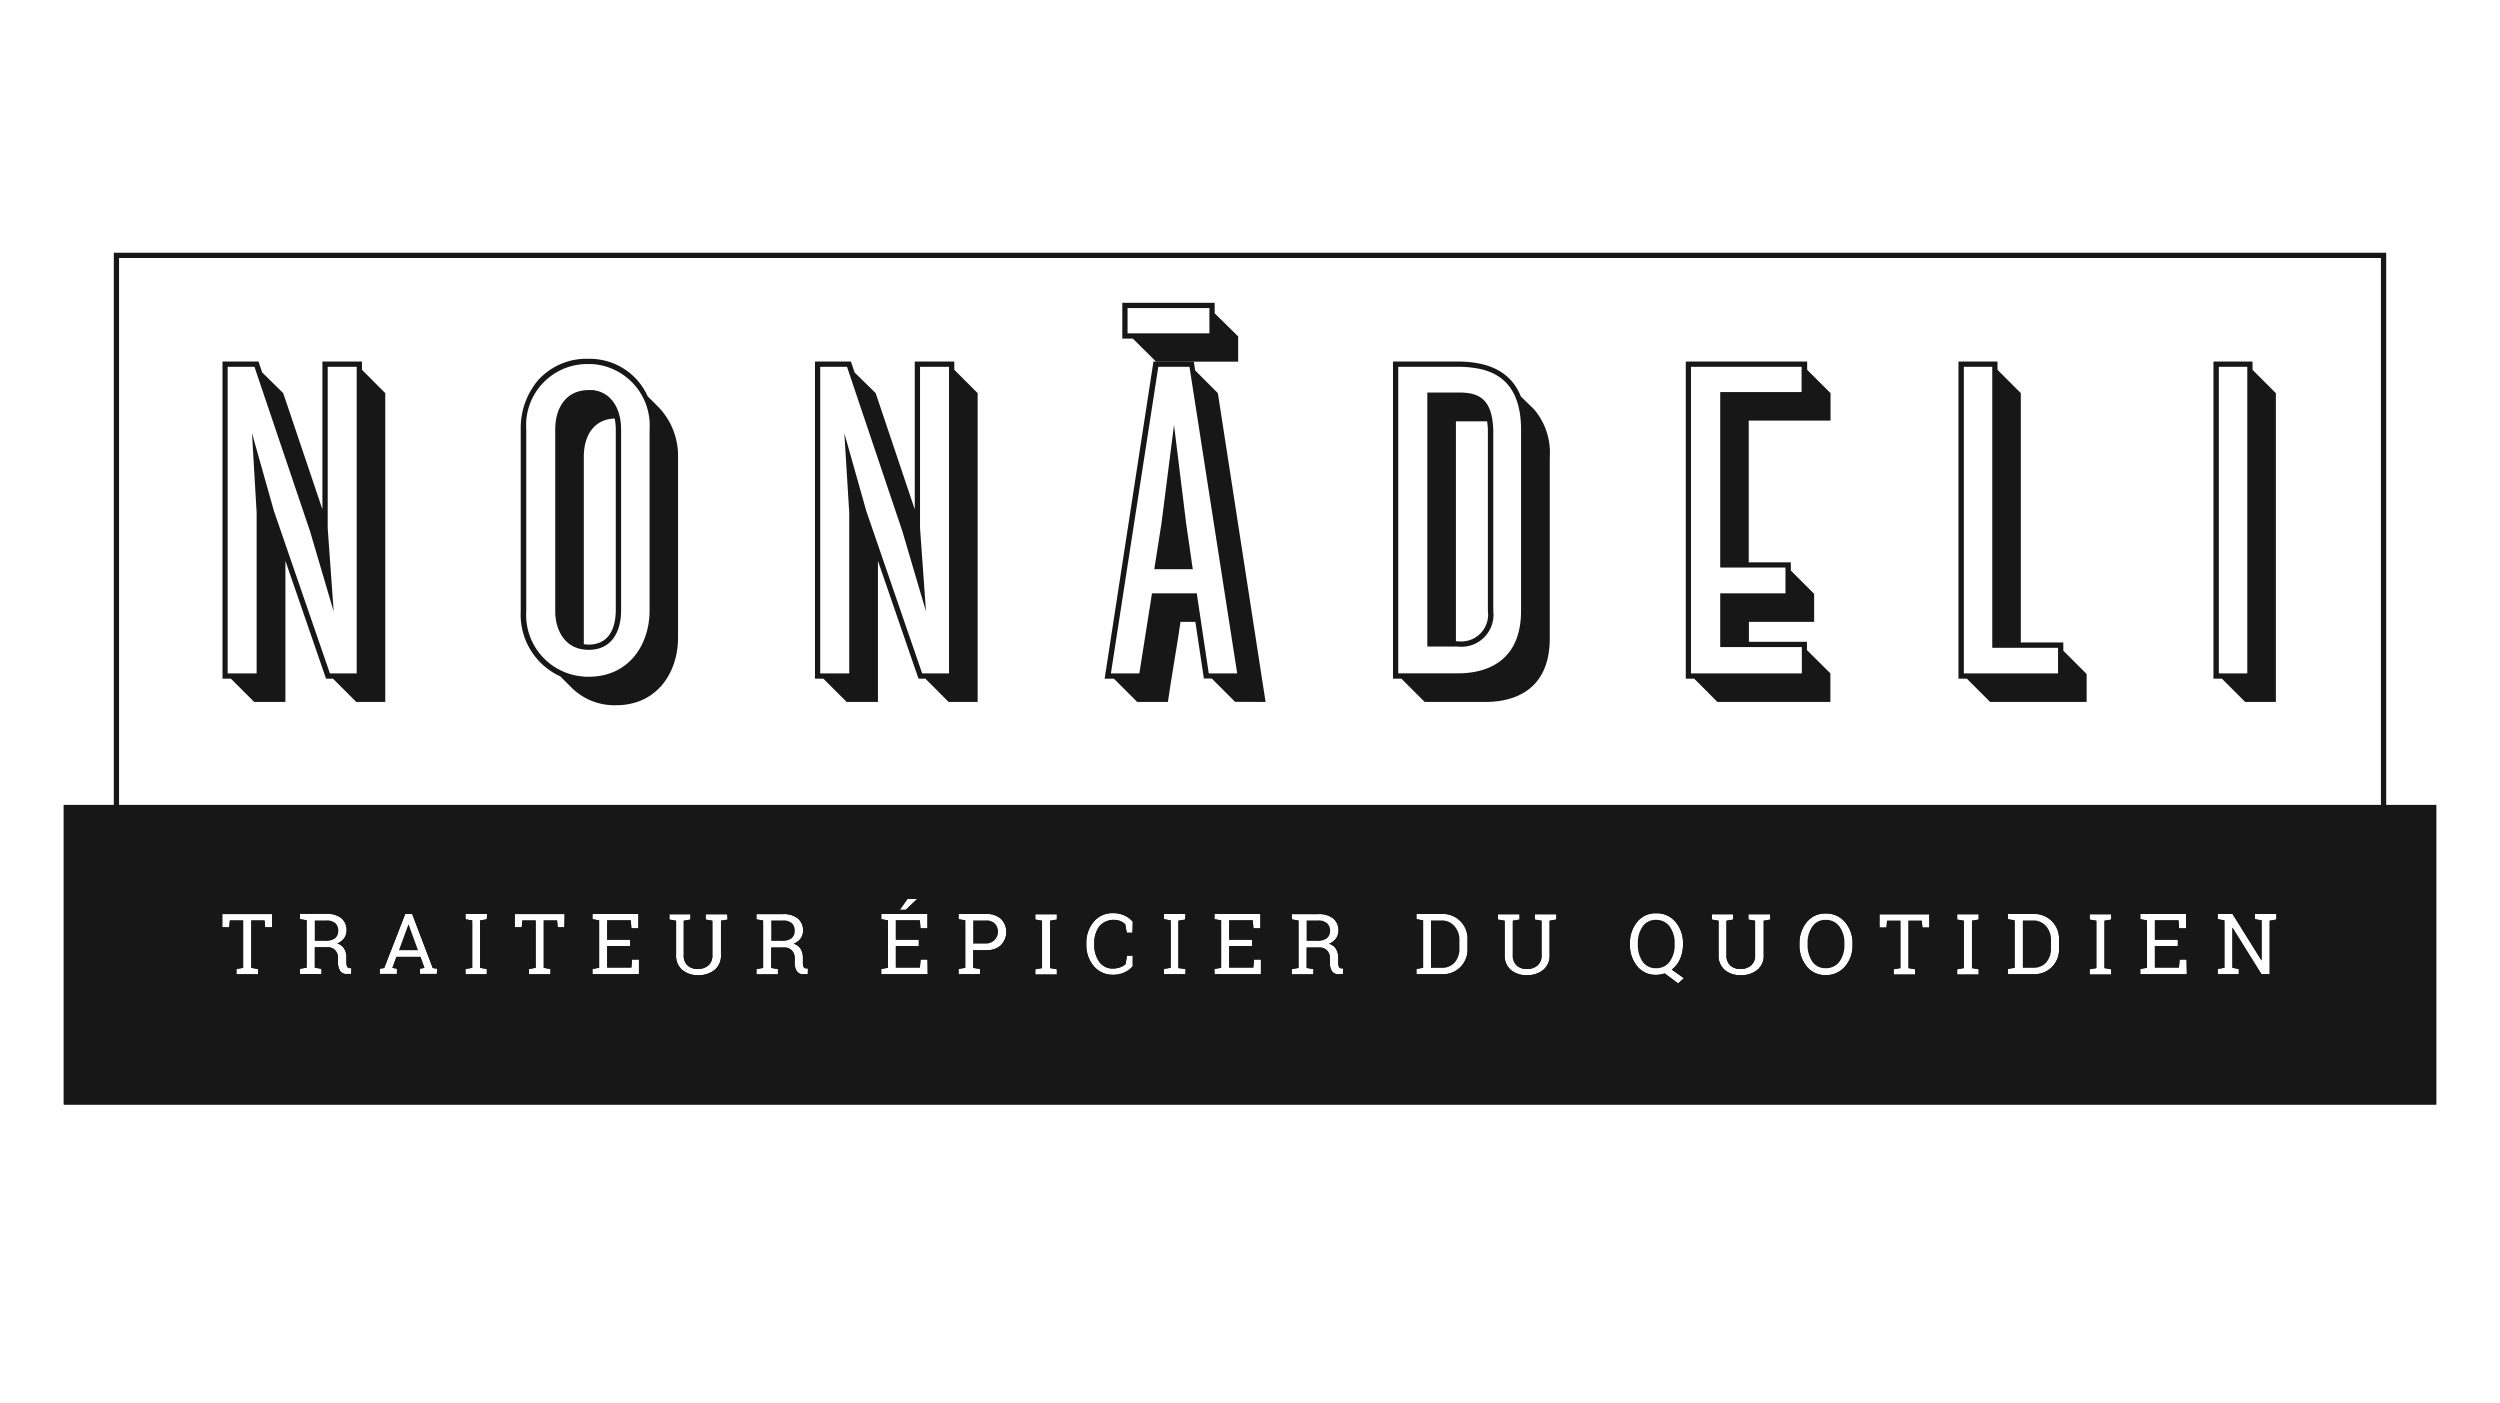
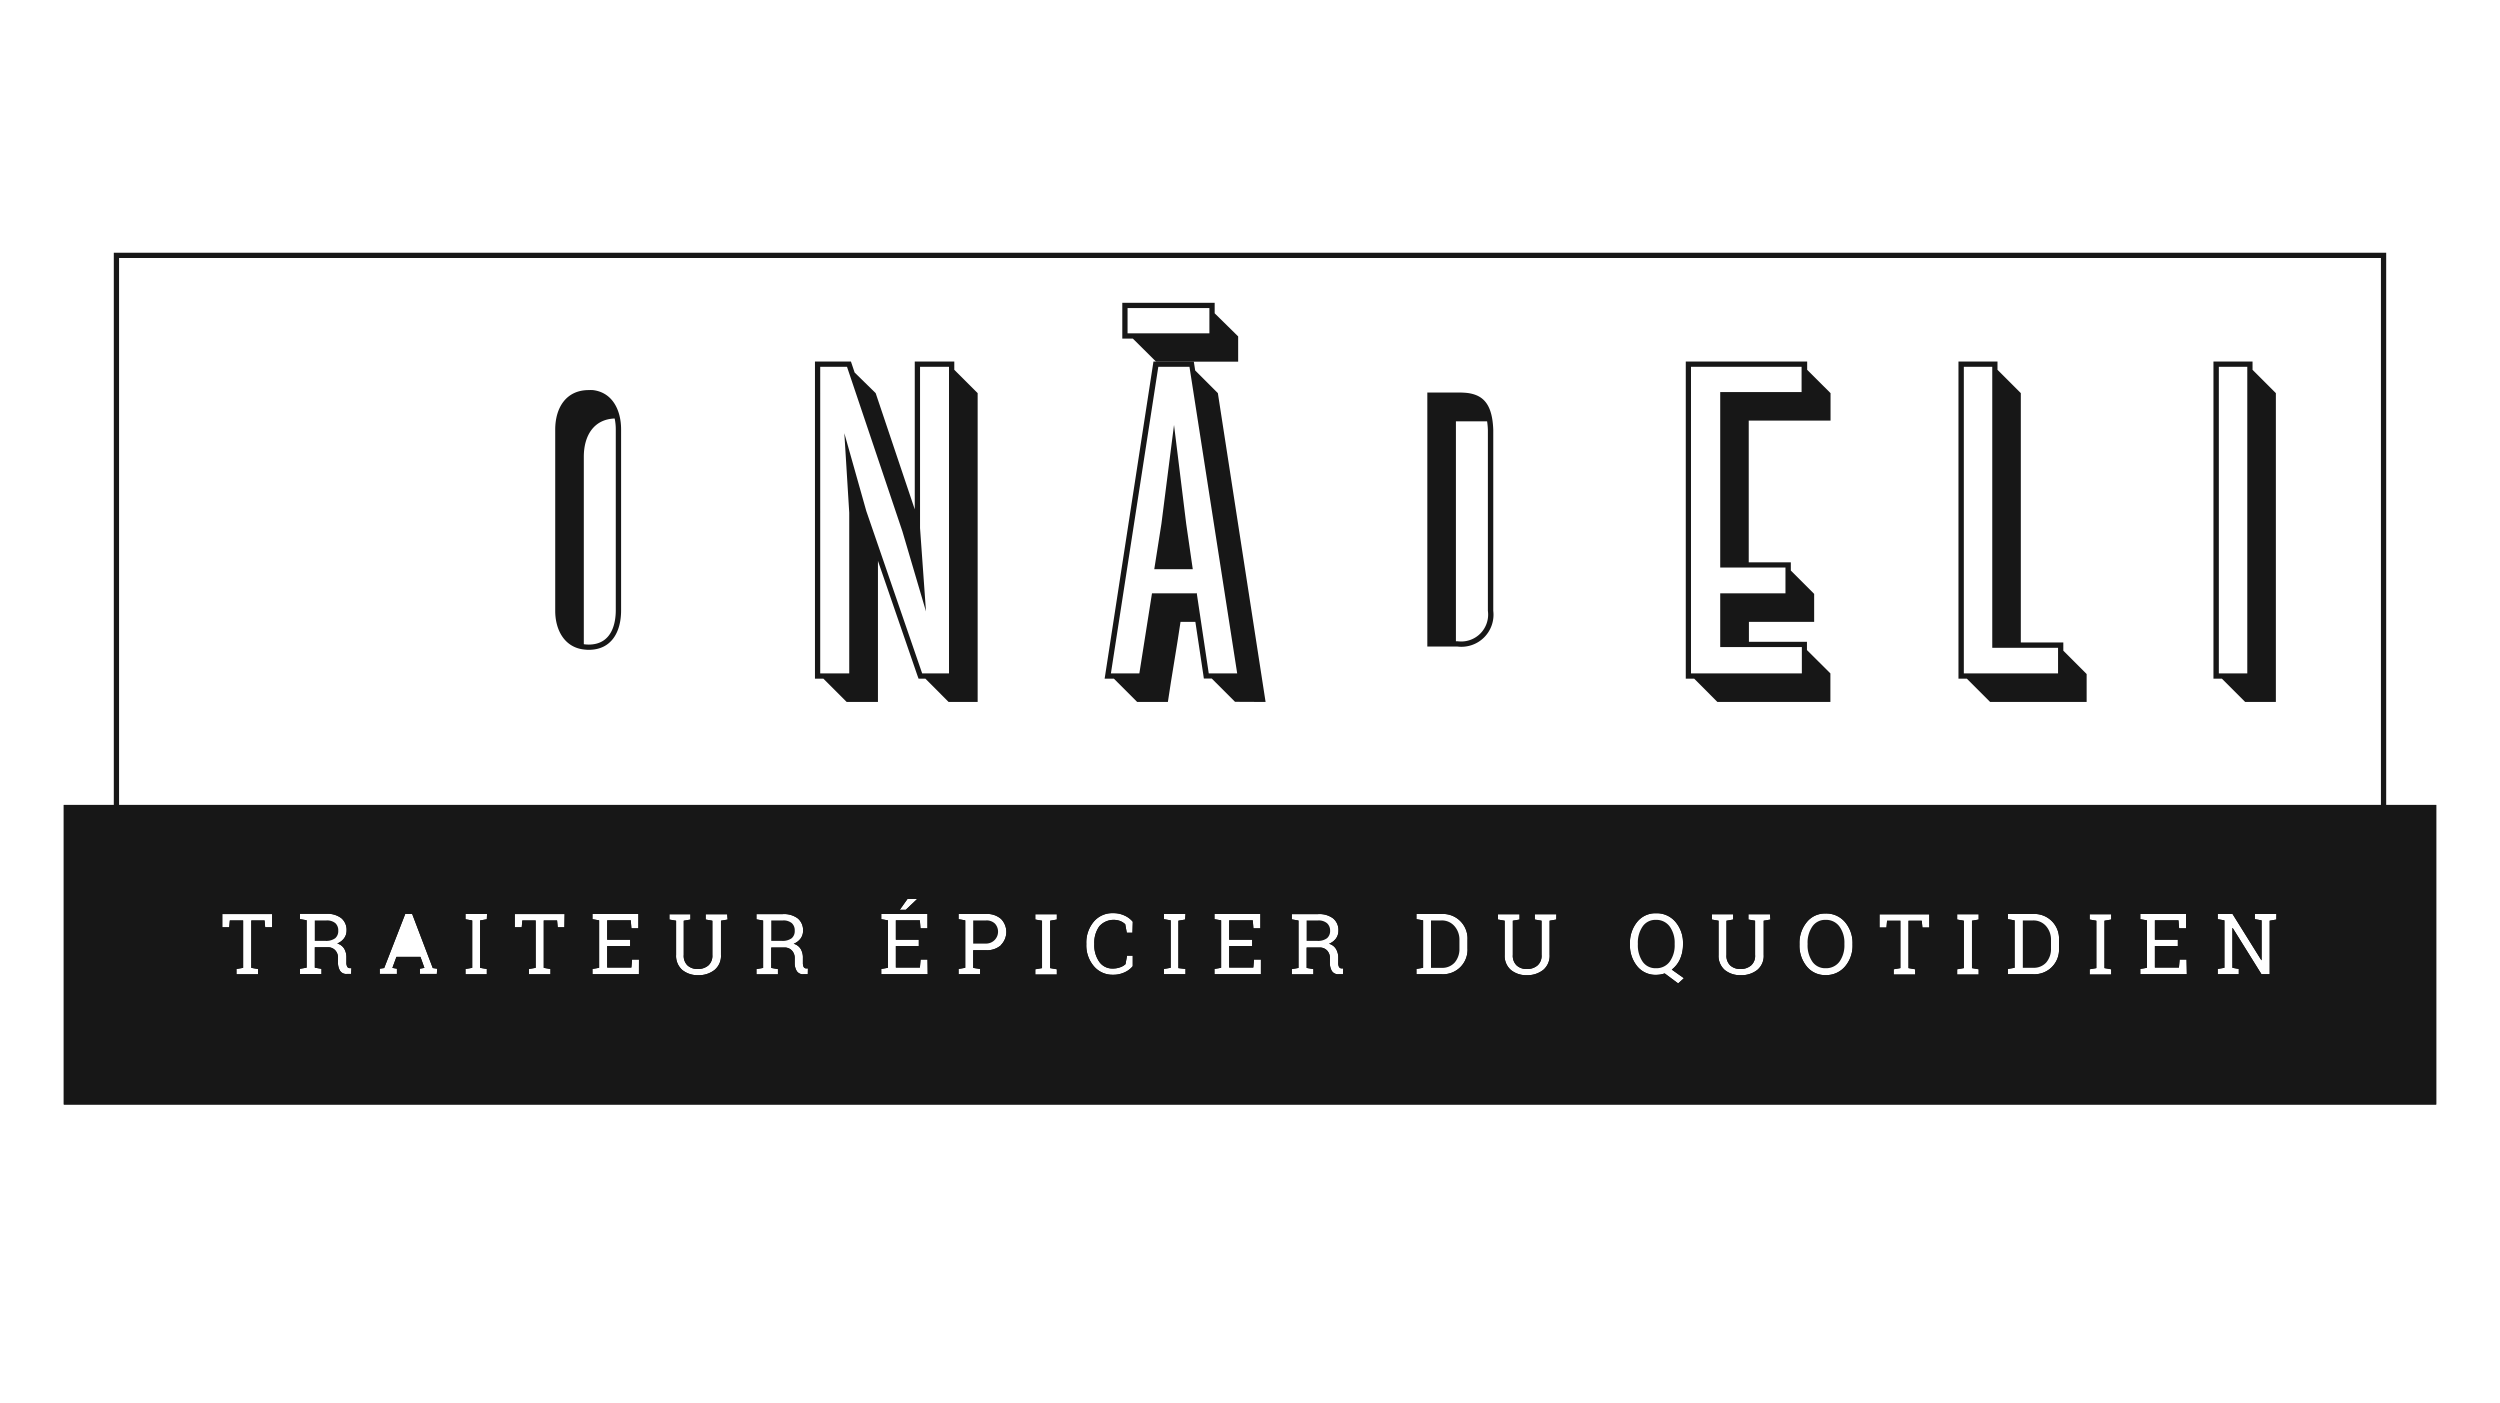
<svg xmlns="http://www.w3.org/2000/svg" width="196" height="110" viewBox="0 0 196 110">
  <g id="nonadeli" transform="translate(-165 -1437)">
    <rect id="background" width="196" height="110" transform="translate(165 1437)" fill="#fff" opacity="0" />
    <g id="Nonãdeli" transform="translate(170 1456.815)" style="isolation: isolate">
      <g id="Calque_2" data-name="Calque 2">
        <g id="nona-carrelage">
          <path id="Tracé_1300" data-name="Tracé 1300" d="M9.5,0V62.98H187.655V0ZM187.243.413v42.91H9.913V.413ZM9.913,62.567V43.736h177.33V62.567Z" transform="translate(-5.578)" fill="#171717" style="mix-blend-mode: multiply;isolation: isolate" />
          <path id="Tracé_1290" data-name="Tracé 1290" d="M301.783,128.532a2.172,2.172,0,0,0-.392-1.338,1.288,1.288,0,0,0-1.086-.516,1.2,1.2,0,0,0-1.036.52,2.234,2.234,0,0,0-.372,1.334v.074a2.267,2.267,0,0,0,.372,1.346,1.21,1.21,0,0,0,1.036.516,1.28,1.28,0,0,0,1.09-.516,2.172,2.172,0,0,0,.388-1.346Z" transform="translate(-175.489 -74.375)" fill="#171717" />
-           <path id="Tracé_1291" data-name="Tracé 1291" d="M64.389,127.56l-.739,2.015h1.49l-.731-2.015Z" transform="translate(-37.371 -74.894)" fill="#171717" />
          <path id="Tracé_1292" data-name="Tracé 1292" d="M332.535,126.678a1.2,1.2,0,0,0-1.036.52,2.234,2.234,0,0,0-.372,1.334v.074a2.266,2.266,0,0,0,.372,1.346,1.21,1.21,0,0,0,1.036.516,1.3,1.3,0,0,0,1.094-.516,2.2,2.2,0,0,0,.384-1.346v-.074a2.143,2.143,0,0,0-.392-1.338A1.284,1.284,0,0,0,332.535,126.678Z" transform="translate(-194.412 -74.375)" fill="#171717" />
          <path id="Tracé_1293" data-name="Tracé 1293" d="M237.6,127a1.016,1.016,0,0,0-.718-.215H236v1.6h.826a1.185,1.185,0,0,0,.772-.206.735.735,0,0,0,.244-.59A.764.764,0,0,0,237.6,127Z" transform="translate(-138.562 -74.436)" fill="#171717" />
          <path id="Tracé_1294" data-name="Tracé 1294" d="M135.958,127a1.016,1.016,0,0,0-.718-.215h-.9v1.6h.826a1.2,1.2,0,0,0,.776-.206.731.731,0,0,0,.239-.59A.764.764,0,0,0,135.958,127Z" transform="translate(-78.874 -74.436)" fill="#171717" />
          <path id="Tracé_1295" data-name="Tracé 1295" d="M260.446,126.789h-.826v3.716h.826a1.3,1.3,0,0,0,1.028-.413,1.618,1.618,0,0,0,.376-1.1v-.648a1.606,1.606,0,0,0-.376-1.094,1.3,1.3,0,0,0-1.028-.462Z" transform="translate(-152.43 -74.441)" fill="#171717" />
          <path id="Tracé_1296" data-name="Tracé 1296" d="M372.793,126.789H372V130.5h.805a1.3,1.3,0,0,0,1.028-.413,1.619,1.619,0,0,0,.376-1.1v-.648a1.606,1.606,0,0,0-.376-1.094A1.3,1.3,0,0,0,372.793,126.789Z" transform="translate(-218.411 -74.441)" fill="#171717" />
          <path id="Tracé_1297" data-name="Tracé 1297" d="M49.278,127a1.016,1.016,0,0,0-.718-.215h-.9v1.6h.826a1.2,1.2,0,0,0,.776-.206.731.731,0,0,0,.239-.59A.764.764,0,0,0,49.278,127Z" transform="translate(-27.982 -74.436)" fill="#171717" />
          <path id="Tracé_1298" data-name="Tracé 1298" d="M0,104.85v23.488H186V104.85Zm66.147,7.374h.739v.021l-.871.826h-.471Zm-49.813,2.221h-.545l-.045-.537H14.7v3.716l.528.091v.413H13.538v-.413l.524-.091v-3.716H13.018l-.045.537h-.545v-1.036h3.906Zm6.193,3.658h-.343a.57.57,0,0,1-.528-.256,1.2,1.2,0,0,1-.157-.628v-.363a.846.846,0,0,0-.223-.615.776.776,0,0,0-.595-.231h-1v1.6l.524.091v.413H18.517V117.7l.524-.091v-3.716l-.524-.091v-.413h2.064a1.792,1.792,0,0,1,1.177.339,1.189,1.189,0,0,1,.413.966,1.011,1.011,0,0,1-.19.607,1.239,1.239,0,0,1-.545.413.945.945,0,0,1,.553.413,1.321,1.321,0,0,1,.169.7v.376a.689.689,0,0,0,.058.318.219.219,0,0,0,.178.124h.157Zm6.722,0H27.919v-.413l.355-.062-.31-.863H26.081l-.318.863.355.062v.413H24.772v-.413l.347-.05,1.651-4.24h.545l1.614,4.24.343.05Zm3.918-4.286-.528.091v3.716l.528.091v.413H31.494v-.413l.528-.091v-3.716l-.528-.091V113.4h1.689Zm6.082.628h-.524l-.05-.537H37.629v3.716l.528.091v.413H36.469v-.413l.528-.091v-3.716H35.949l-.045.537h-.545v-1.036h3.906Zm5.842,3.679H41.448v-.413l.524-.091V113.9l-.524-.091V113.4h3.6v1.127h-.545l-.05-.628h-1.85v1.519h1.8v.5h-1.8v1.68H44.5l.054-.628h.541Zm6.957-4.286-.524.091v2.684a1.424,1.424,0,0,1-.5,1.173,1.974,1.974,0,0,1-1.3.413,1.879,1.879,0,0,1-1.239-.413,1.462,1.462,0,0,1-.479-1.173v-2.684l-.524-.091v-.413h1.647v.413l-.524.091v2.684a1.04,1.04,0,0,0,.3.826,1.156,1.156,0,0,0,.8.277,1.263,1.263,0,0,0,.826-.277,1.016,1.016,0,0,0,.318-.826v-2.684l-.524-.091v-.413h1.685Zm6.284,4.286h-.343a.566.566,0,0,1-.528-.256,1.2,1.2,0,0,1-.157-.628v-.363a.846.846,0,0,0-.223-.615.776.776,0,0,0-.595-.231h-1.02v1.6l.524.091v.413H54.305v-.413l.524-.091v-3.716l-.524-.091v-.413H56.37a1.792,1.792,0,0,1,1.177.339,1.189,1.189,0,0,1,.413.966,1.012,1.012,0,0,1-.19.607,1.259,1.259,0,0,1-.545.413.945.945,0,0,1,.553.413,1.321,1.321,0,0,1,.169.7v.376a.76.76,0,0,0,.054.318.235.235,0,0,0,.182.124h.157Zm9.4,0H64.091v-.413l.524-.091V113.9l-.524-.091V113.4h3.621v1.127h-.545l-.05-.628H65.234v1.519h1.8v.5h-1.8v1.68h1.887l.054-.628h.541Zm5.735-2.267a1.651,1.651,0,0,1-1.168.384h-1v1.387l.541.083v.413H70.152v-.413l.524-.091V113.9l-.524-.091V113.4h2.159a1.651,1.651,0,0,1,1.168.388,1.457,1.457,0,0,1,0,2.04Zm4.389-2.019-.524.091v3.716l.524.091v.413H76.167v-.413l.528-.091v-3.716l-.528-.091v-.413h1.689Zm5.929,1.032h-.446l-.12-.665a1.284,1.284,0,0,0-.384-.248,1.5,1.5,0,0,0-1.651.413,2.213,2.213,0,0,0-.392,1.346v.074a2.25,2.25,0,0,0,.384,1.35,1.239,1.239,0,0,0,1.069.537,1.623,1.623,0,0,0,.582-.1,1.143,1.143,0,0,0,.413-.244l.12-.665h.446v.826a1.734,1.734,0,0,1-.607.467,2.064,2.064,0,0,1-.945.206,1.9,1.9,0,0,1-1.5-.677,2.51,2.51,0,0,1-.586-1.705v-.066a2.543,2.543,0,0,1,.578-1.709,1.887,1.887,0,0,1,1.511-.673,2.031,2.031,0,0,1,.945.206,1.784,1.784,0,0,1,.607.467Zm4.129-1.032-.528.091v3.716l.557.066v.413H86.254v-.413l.528-.091V113.9l-.528-.091V113.4h1.689Zm5.941,4.286H90.213v-.413l.524-.091V113.9l-.524-.091V113.4h3.6v1.127h-.545l-.05-.628h-1.85v1.519h1.8v.5h-1.8v1.68H93.26l.054-.628h.541Zm6.433,0h-.343a.57.57,0,0,1-.528-.256,1.2,1.2,0,0,1-.153-.628v-.363a.846.846,0,0,0-.223-.615.78.78,0,0,0-.6-.231h-1v1.6l.528.091v.413H96.278v-.413l.524-.091v-3.716l-.524-.091v-.413h2.064a1.792,1.792,0,0,1,1.177.339,1.177,1.177,0,0,1,.413.966,1.036,1.036,0,0,1-.19.607,1.284,1.284,0,0,1-.545.413.937.937,0,0,1,.549.413,1.321,1.321,0,0,1,.173.7v.376a.7.7,0,0,0,.054.318.227.227,0,0,0,.182.124h.153Zm9.764-2.023a1.92,1.92,0,0,1-2.035,2.023h-1.969v-.413l.524-.091V113.9l-.524-.091V113.4h1.969a1.928,1.928,0,0,1,2.035,2.027Zm6.961-2.263-.524.091v2.684a1.437,1.437,0,0,1-.5,1.173,1.986,1.986,0,0,1-1.3.413,1.866,1.866,0,0,1-1.239-.413,1.453,1.453,0,0,1-.483-1.173v-2.684l-.524-.091v-.413h1.689v.413l-.528.091v2.684a1.045,1.045,0,0,0,.306.826,1.148,1.148,0,0,0,.8.277,1.239,1.239,0,0,0,.826-.277,1,1,0,0,0,.322-.826v-2.684l-.528-.091v-.413h1.689Zm9.554,5.008-1.053-.784a2.969,2.969,0,0,1-.33.083,2.478,2.478,0,0,1-.351.029,1.841,1.841,0,0,1-1.478-.677,2.58,2.58,0,0,1-.566-1.705v-.066a2.589,2.589,0,0,1,.566-1.705,1.833,1.833,0,0,1,1.478-.677,1.916,1.916,0,0,1,1.524.677,2.519,2.519,0,0,1,.59,1.705v.066a2.8,2.8,0,0,1-.231,1.144,2.135,2.135,0,0,1-.648.826l.95.673Zm7.234-5.008-.528.091v2.684a1.424,1.424,0,0,1-.5,1.173,1.974,1.974,0,0,1-1.3.413,1.887,1.887,0,0,1-1.259-.413,1.462,1.462,0,0,1-.479-1.173v-2.684l-.524-.091v-.413h1.668v.413l-.524.091v2.684a1.04,1.04,0,0,0,.3.826,1.156,1.156,0,0,0,.8.277,1.263,1.263,0,0,0,.826-.277,1,1,0,0,0,.318-.826v-2.684l-.524-.091v-.413h1.689Zm6.437,1.974a2.51,2.51,0,0,1-.586,1.705,1.932,1.932,0,0,1-1.528.677,1.837,1.837,0,0,1-1.474-.677,2.564,2.564,0,0,1-.57-1.705v-.066a2.568,2.568,0,0,1,.57-1.705,1.825,1.825,0,0,1,1.474-.677,1.92,1.92,0,0,1,1.528.677,2.519,2.519,0,0,1,.586,1.705Zm6.02-1.346h-.541l-.05-.537h-1.04v3.716l.524.091v.413h-1.685v-.413l.524-.091v-3.716h-1.045l-.045.537h-.545V113.43h3.9Zm3.869-.628-.524.091v3.716l.524.091v.413h-1.685v-.413l.524-.091v-3.716l-.524-.091v-.413h1.685Zm6.3,2.263a1.928,1.928,0,0,1-2.04,2.023h-1.969v-.413l.528-.091V113.9l-.528-.091V113.4h1.969a1.932,1.932,0,0,1,2.04,2.027Zm4.092-2.263-.528.091v3.716l.528.091v.413h-1.689v-.413l.524-.091v-3.716l-.524-.091v-.413h1.689Zm5.929,4.286H162.8v-.413l.524-.091V113.9l-.524-.091V113.4h3.588v1.127h-.545l-.05-.628h-1.85v1.519h1.8v.5h-1.8v1.68h1.887l.054-.628h.541Zm7.019-4.286-.524.091v4.195H172.3l-2.258-3.625h-.021v3.121l.5.091v.413h-1.651v-.413l.524-.091V113.9l-.524-.091V113.4h1.16l2.258,3.621h.021V113.9l-.528-.091V113.4h1.689Z" transform="translate(0 -61.56)" fill="#171717" />
          <path id="Tracé_1391" data-name="Tracé 1391" d="M0,104.85v23.488H186V104.85Zm66.147,7.374h.739v.021l-.871.826h-.471Zm-49.813,2.221h-.545l-.045-.537H14.7v3.716l.528.091v.413H13.538v-.413l.524-.091v-3.716H13.018l-.045.537h-.545v-1.036h3.906Zm6.193,3.658h-.343a.57.57,0,0,1-.528-.256,1.2,1.2,0,0,1-.157-.628v-.363a.846.846,0,0,0-.223-.615.776.776,0,0,0-.595-.231h-1v1.6l.524.091v.413H18.517V117.7l.524-.091v-3.716l-.524-.091v-.413h2.064a1.792,1.792,0,0,1,1.177.339,1.189,1.189,0,0,1,.413.966,1.011,1.011,0,0,1-.19.607,1.239,1.239,0,0,1-.545.413.945.945,0,0,1,.553.413,1.321,1.321,0,0,1,.169.7v.376a.689.689,0,0,0,.058.318.219.219,0,0,0,.178.124h.157Zm6.722,0H27.919v-.413l.355-.062-.31-.863H26.081l-.318.863.355.062v.413H24.772v-.413l.347-.05,1.651-4.24h.545l1.614,4.24.343.05Zm3.918-4.286-.528.091v3.716l.528.091v.413H31.494v-.413l.528-.091v-3.716l-.528-.091V113.4h1.689Zm6.082.628h-.524l-.05-.537H37.629v3.716l.528.091v.413H36.469v-.413l.528-.091v-3.716H35.949l-.045.537h-.545v-1.036h3.906Zm5.842,3.679H41.448v-.413l.524-.091V113.9l-.524-.091V113.4h3.6v1.127h-.545l-.05-.628h-1.85v1.519h1.8v.5h-1.8v1.68H44.5l.054-.628h.541Zm6.957-4.286-.524.091v2.684a1.424,1.424,0,0,1-.5,1.173,1.974,1.974,0,0,1-1.3.413,1.879,1.879,0,0,1-1.239-.413,1.462,1.462,0,0,1-.479-1.173v-2.684l-.524-.091v-.413h1.647v.413l-.524.091v2.684a1.04,1.04,0,0,0,.3.826,1.156,1.156,0,0,0,.8.277,1.263,1.263,0,0,0,.826-.277,1.016,1.016,0,0,0,.318-.826v-2.684l-.524-.091v-.413h1.685Zm6.284,4.286h-.343a.566.566,0,0,1-.528-.256,1.2,1.2,0,0,1-.157-.628v-.363a.846.846,0,0,0-.223-.615.776.776,0,0,0-.595-.231h-1.02v1.6l.524.091v.413H54.305v-.413l.524-.091v-3.716l-.524-.091v-.413H56.37a1.792,1.792,0,0,1,1.177.339,1.189,1.189,0,0,1,.413.966,1.012,1.012,0,0,1-.19.607,1.259,1.259,0,0,1-.545.413.945.945,0,0,1,.553.413,1.321,1.321,0,0,1,.169.7v.376a.76.76,0,0,0,.054.318.235.235,0,0,0,.182.124h.157Zm9.4,0H64.091v-.413l.524-.091V113.9l-.524-.091V113.4h3.621v1.127h-.545l-.05-.628H65.234v1.519h1.8v.5h-1.8v1.68h1.887l.054-.628h.541Zm5.735-2.267a1.651,1.651,0,0,1-1.168.384h-1v1.387l.541.083v.413H70.152v-.413l.524-.091V113.9l-.524-.091V113.4h2.159a1.651,1.651,0,0,1,1.168.388,1.457,1.457,0,0,1,0,2.04Zm4.389-2.019-.524.091v3.716l.524.091v.413H76.167v-.413l.528-.091v-3.716l-.528-.091v-.413h1.689Zm5.929,1.032h-.446l-.12-.665a1.284,1.284,0,0,0-.384-.248,1.5,1.5,0,0,0-1.651.413,2.213,2.213,0,0,0-.392,1.346v.074a2.25,2.25,0,0,0,.384,1.35,1.239,1.239,0,0,0,1.069.537,1.623,1.623,0,0,0,.582-.1,1.143,1.143,0,0,0,.413-.244l.12-.665h.446v.826a1.734,1.734,0,0,1-.607.467,2.064,2.064,0,0,1-.945.206,1.9,1.9,0,0,1-1.5-.677,2.51,2.51,0,0,1-.586-1.705v-.066a2.543,2.543,0,0,1,.578-1.709,1.887,1.887,0,0,1,1.511-.673,2.031,2.031,0,0,1,.945.206,1.784,1.784,0,0,1,.607.467Zm4.129-1.032-.528.091v3.716l.557.066v.413H86.254v-.413l.528-.091V113.9l-.528-.091V113.4h1.689Zm5.941,4.286H90.213v-.413l.524-.091V113.9l-.524-.091V113.4h3.6v1.127h-.545l-.05-.628h-1.85v1.519h1.8v.5h-1.8v1.68H93.26l.054-.628h.541Zm6.433,0h-.343a.57.57,0,0,1-.528-.256,1.2,1.2,0,0,1-.153-.628v-.363a.846.846,0,0,0-.223-.615.78.78,0,0,0-.6-.231h-1v1.6l.528.091v.413H96.278v-.413l.524-.091v-3.716l-.524-.091v-.413h2.064a1.792,1.792,0,0,1,1.177.339,1.177,1.177,0,0,1,.413.966,1.036,1.036,0,0,1-.19.607,1.284,1.284,0,0,1-.545.413.937.937,0,0,1,.549.413,1.321,1.321,0,0,1,.173.7v.376a.7.7,0,0,0,.054.318.227.227,0,0,0,.182.124h.153Zm9.764-2.023a1.92,1.92,0,0,1-2.035,2.023h-1.969v-.413l.524-.091V113.9l-.524-.091V113.4h1.969a1.928,1.928,0,0,1,2.035,2.027Zm6.961-2.263-.524.091v2.684a1.437,1.437,0,0,1-.5,1.173,1.986,1.986,0,0,1-1.3.413,1.866,1.866,0,0,1-1.239-.413,1.453,1.453,0,0,1-.483-1.173v-2.684l-.524-.091v-.413h1.689v.413l-.528.091v2.684a1.045,1.045,0,0,0,.306.826,1.148,1.148,0,0,0,.8.277,1.239,1.239,0,0,0,.826-.277,1,1,0,0,0,.322-.826v-2.684l-.528-.091v-.413h1.689Zm9.554,5.008-1.053-.784a2.969,2.969,0,0,1-.33.083,2.478,2.478,0,0,1-.351.029,1.841,1.841,0,0,1-1.478-.677,2.58,2.58,0,0,1-.566-1.705v-.066a2.589,2.589,0,0,1,.566-1.705,1.833,1.833,0,0,1,1.478-.677,1.916,1.916,0,0,1,1.524.677,2.519,2.519,0,0,1,.59,1.705v.066a2.8,2.8,0,0,1-.231,1.144,2.135,2.135,0,0,1-.648.826l.95.673Zm7.234-5.008-.528.091v2.684a1.424,1.424,0,0,1-.5,1.173,1.974,1.974,0,0,1-1.3.413,1.887,1.887,0,0,1-1.259-.413,1.462,1.462,0,0,1-.479-1.173v-2.684l-.524-.091v-.413h1.668v.413l-.524.091v2.684a1.04,1.04,0,0,0,.3.826,1.156,1.156,0,0,0,.8.277,1.263,1.263,0,0,0,.826-.277,1,1,0,0,0,.318-.826v-2.684l-.524-.091v-.413h1.689Zm6.437,1.974a2.51,2.51,0,0,1-.586,1.705,1.932,1.932,0,0,1-1.528.677,1.837,1.837,0,0,1-1.474-.677,2.564,2.564,0,0,1-.57-1.705v-.066a2.568,2.568,0,0,1,.57-1.705,1.825,1.825,0,0,1,1.474-.677,1.92,1.92,0,0,1,1.528.677,2.519,2.519,0,0,1,.586,1.705Zm6.02-1.346h-.541l-.05-.537h-1.04v3.716l.524.091v.413h-1.685v-.413l.524-.091v-3.716h-1.045l-.045.537h-.545V113.43h3.9Zm3.869-.628-.524.091v3.716l.524.091v.413h-1.685v-.413l.524-.091v-3.716l-.524-.091v-.413h1.685Zm6.3,2.263a1.928,1.928,0,0,1-2.04,2.023h-1.969v-.413l.528-.091V113.9l-.528-.091V113.4h1.969a1.932,1.932,0,0,1,2.04,2.027Zm4.092-2.263-.528.091v3.716l.528.091v.413h-1.689v-.413l.524-.091v-3.716l-.524-.091v-.413h1.689Zm5.929,4.286H162.8v-.413l.524-.091V113.9l-.524-.091V113.4h3.588v1.127h-.545l-.05-.628h-1.85v1.519h1.8v.5h-1.8v1.68h1.887l.054-.628h.541Zm7.019-4.286-.524.091v4.195H172.3l-2.258-3.625h-.021v3.121l.5.091v.413h-1.651v-.413l.524-.091V113.9l-.524-.091V113.4h1.16l2.258,3.621h.021V113.9l-.528-.091V113.4h1.689Z" transform="translate(0 -61.56)" fill="#171717" />
          <path id="Tracé_1299" data-name="Tracé 1299" d="M173.689,126.786h-1V128.6h1a.936.936,0,0,0,.714-1.557A.925.925,0,0,0,173.689,126.786Z" transform="translate(-101.391 -74.438)" fill="#171717" />
-           <path id="Tracé_1301" data-name="Tracé 1301" d="M41.073,21.308V20.66h-3.1V32.249L34.9,23.137l-1.651-1.623-.194-.574-.087-.281H30.14V45.523H30.8l1.825,1.825h2.448V36.287l3.088,8.959.095.277H38.8l1.825,1.825H42.9V23.137Zm-8.257,11.2v12.6H30.545V21.073h2.1l4.36,12.9,1.85,6.28v-.017l-.467-6.519V21.073H40.66V45.11h-2.1L34.174,32.382l-1.722-6.106v0Z" transform="translate(-17.696 -12.13)" fill="#171717" />
-           <path id="Tracé_1302" data-name="Tracé 1302" d="M97.6,23.947l-.875-.875a4.975,4.975,0,0,0-4.637-2.936,5.082,5.082,0,0,0-3.972,1.7,5.813,5.813,0,0,0-1.342,3.827V39.9a5.324,5.324,0,0,0,3.1,5.132l.888.888a4.769,4.769,0,0,0,3.485,1.375c3.225,0,4.86-2.576,4.86-5.289V27.815A5.5,5.5,0,0,0,97.6,23.947ZM87.208,39.9V25.664a4.79,4.79,0,0,1,4.9-5.116,3.894,3.894,0,0,1,.541.025,4.822,4.822,0,0,1,4.228,5.091V39.855c0,2.667-1.594,5.206-4.777,5.206a3.471,3.471,0,0,1-.553-.029A4.841,4.841,0,0,1,87.208,39.9Z" transform="translate(-50.949 -11.82)" fill="#171717" />
          <path id="Tracé_1303" data-name="Tracé 1303" d="M95.95,46.436c1.763,0,2.535-1.375,2.535-3.092V29.149c0-1.449-.64-2.89-2.213-3.076a2.778,2.778,0,0,0-.33,0c-1.759,0-2.622,1.375-2.622,3.1V43.381c0,1.532.756,2.89,2.3,3.035a2.829,2.829,0,0,0,.326.021Zm-.388-.9V31.3c0-1.651.78-2.94,2.419-3a4.186,4.186,0,0,1,.087.851v14.19c0,.826-.206,2.684-2.126,2.684a2.832,2.832,0,0,1-.38-.029Z" transform="translate(-54.791 -15.305)" fill="#171717" />
          <path id="Tracé_1304" data-name="Tracé 1304" d="M153.559,21.308V20.66h-3.1V32.249l-3.064-9.112-1.651-1.618-.194-.578-.095-.281h-2.82V45.523h.661l1.825,1.825h2.452V36.287l3.084,8.959.1.277h.537l1.817,1.825h2.279V23.137Zm-8.237,11.2v12.6h-2.275V21.073h2.1l4.343,12.9,1.85,6.28v0l-.467-6.536V21.073h2.271V45.11H151.04L146.66,32.382l-1.722-6.106v0Z" transform="translate(-83.742 -12.13)" fill="#171717" />
          <path id="Tracé_1305" data-name="Tracé 1305" d="M208.607,32.7l0,.025,0-.025-.987,7.741-.561,3.567h3.018l-.516-3.567Z" transform="translate(-121.564 -19.199)" fill="#171717" />
          <path id="Tracé_1306" data-name="Tracé 1306" d="M210.273,47.348l-3.741-24.211-1.779-1.779-.054-.351-.054-.347h-3.163l-.054.347-3.7,24.042-.074.475h.727l1.825,1.825h2.407c.3-2.064.69-4.215.991-6.28h1.164l.615,4.092.05.351h.619l1.825,1.825Zm-5.425-8.559v.041h-3.481l-.991,6.28h-2.23l3.716-24.038h2.444l3.741,24.038h-2.23l-.945-6.321v.041Z" transform="translate(-116.051 -12.13)" fill="#171717" />
-           <path id="Tracé_1307" data-name="Tracé 1307" d="M263.44,24.384l-1.016-.987c-.727-1.833-2.366-2.737-4.955-2.737H252.4V45.523h.661l1.825,1.825h4.732c1.16,0,5.074-.173,5.074-4.988V28.17A5.241,5.241,0,0,0,263.44,24.384Zm-1,1.651v14.17c0,4.727-3.827,4.9-4.987,4.9h-4.641V21.073h4.645a8.257,8.257,0,0,1,1.813.178c1.746.4,3.171,1.614,3.171,4.765Z" transform="translate(-148.19 -12.13)" fill="#171717" />
          <path id="Tracé_1308" data-name="Tracé 1308" d="M261.286,26.547H258.92V46.46h2.37a2.514,2.514,0,0,0,2.8-2.8V29.475c-.07-2.1-.851-2.721-1.974-2.89A5.842,5.842,0,0,0,261.286,26.547Zm2.382,2.94V43.661a2.111,2.111,0,0,1-2.382,2.382h-.124V28.8h2.444A5.7,5.7,0,0,1,263.668,29.487Z" transform="translate(-152.018 -15.585)" fill="#171717" />
          <path id="Tracé_1309" data-name="Tracé 1309" d="M319.35,25.288V23.137l-1.833-1.829V20.66H308V45.523h.661l1.817,1.825h8.86V45.11L317.5,43.281v-.648h-4.55V41.068h5.115V38.876l-1.829-1.829V36.4h-3.3V25.288Zm-3.534,11.523v2.019H310.7v4.215H317.1V45.11h-8.691V21.073h8.67v1.978H310.7V36.812Z" transform="translate(-180.835 -12.13)" fill="#171717" />
          <path id="Tracé_1310" data-name="Tracé 1310" d="M368,43.327v-.644h-3.332V23.137l-1.829-1.829V20.66H359.78V45.523h.656l1.825,1.825h7.568V45.16Zm-.413-.235V45.11H360.2V21.073h2.229V43.1h5.161Z" transform="translate(-211.236 -12.13)" fill="#171717" />
          <path id="Tracé_1311" data-name="Tracé 1311" d="M411.264,21.308V20.66H408.2V45.523h.661l1.825,1.825h2.407V23.137Zm-2.642-.235h2.23V45.11h-2.23Z" transform="translate(-239.665 -12.13)" fill="#171717" />
          <path id="Tracé_1312" data-name="Tracé 1312" d="M208.242,10.326V9.5H201v2.808h.826l1.821,1.808h6.437V12.138Zm-6.829-.413h6.416v1.982h-6.416Z" transform="translate(-118.012 -5.578)" fill="#171717" />
        </g>
      </g>
    </g>
  </g>
</svg>